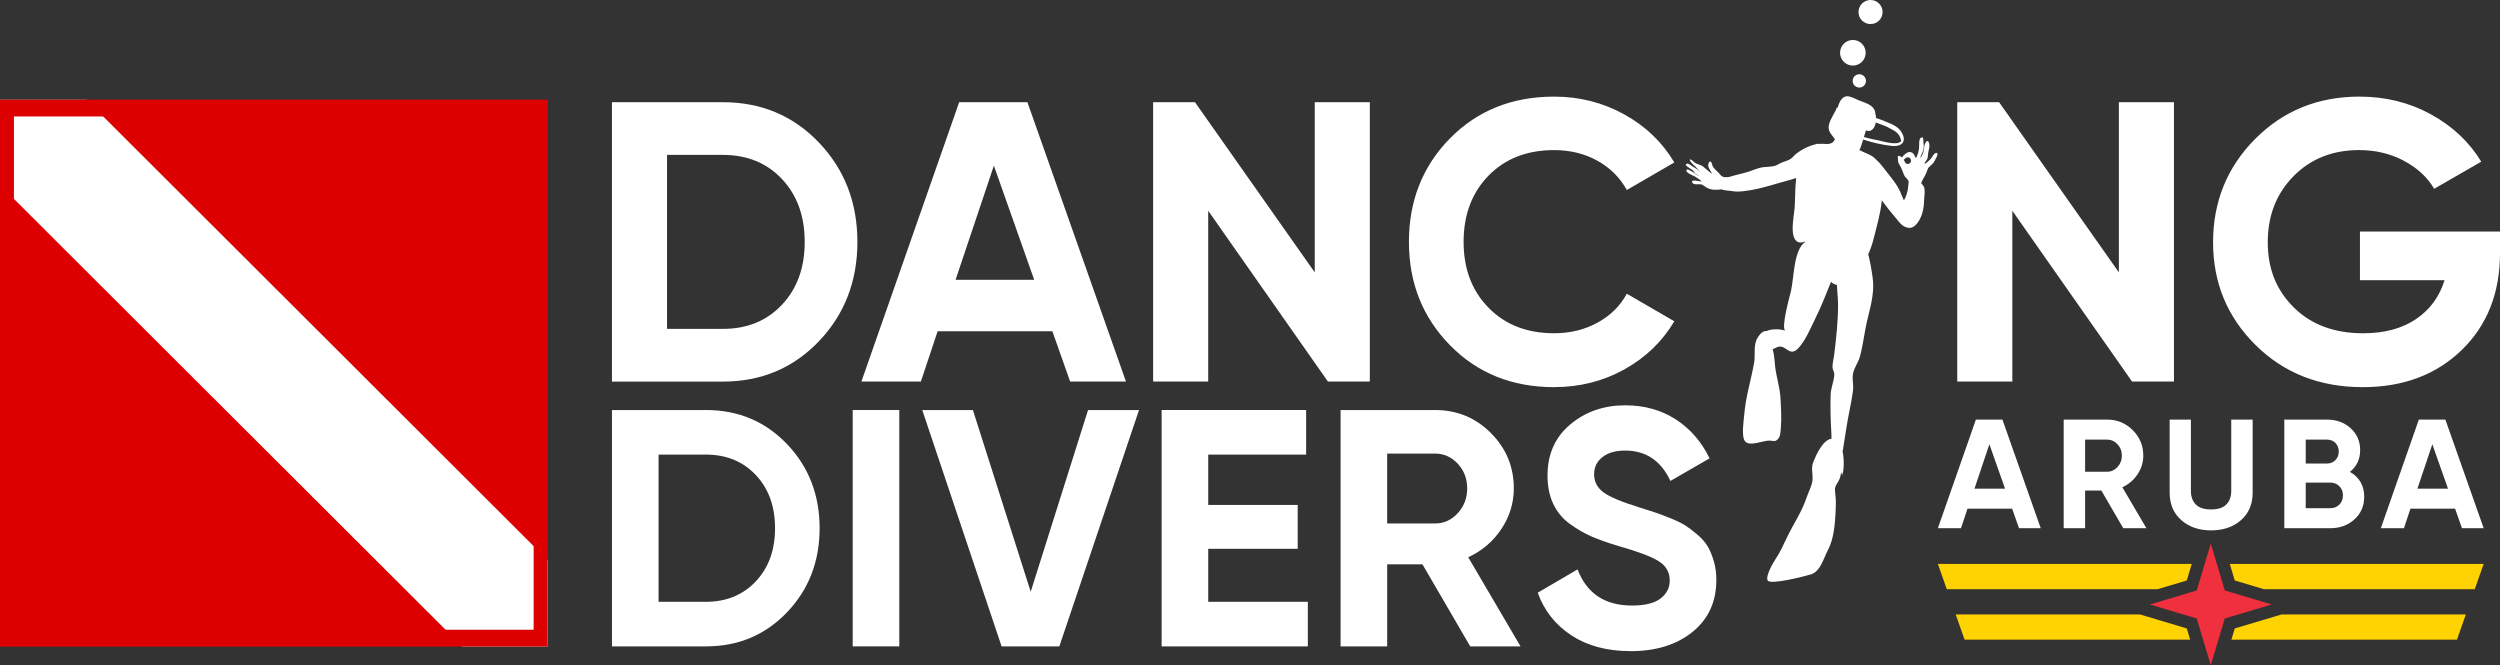
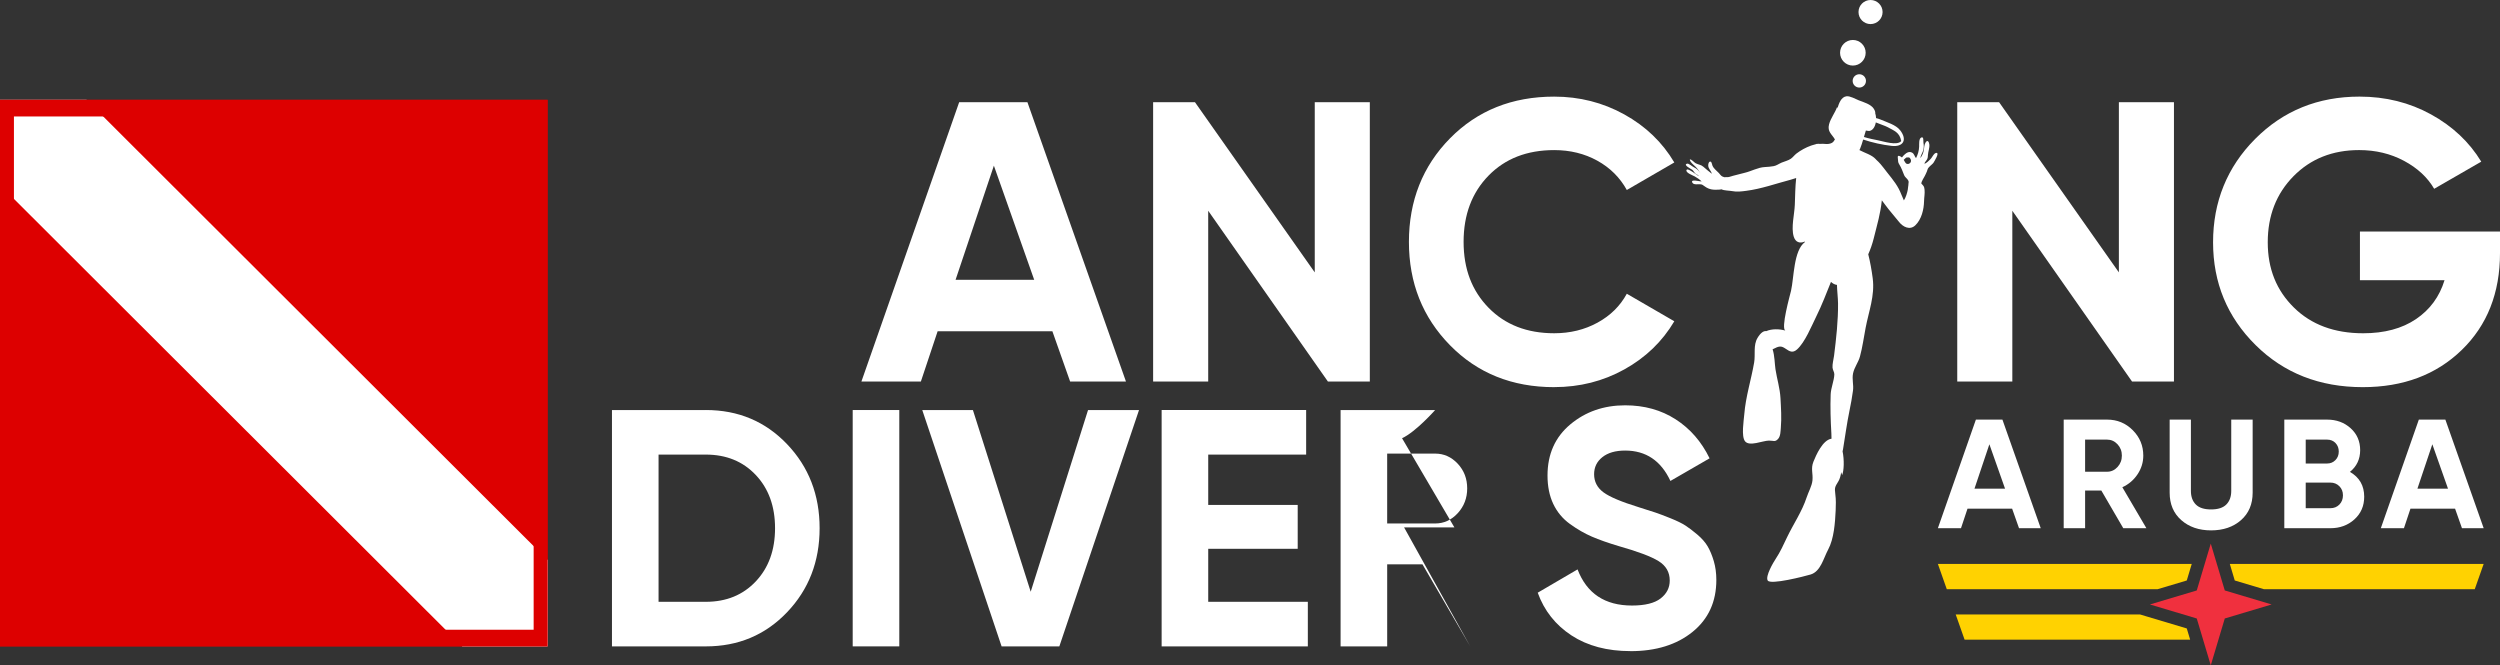
<svg xmlns="http://www.w3.org/2000/svg" id="Layer_2" viewBox="0 0 2417.09 643.26">
  <rect x="0" y="0" width="2417.09" height="643.26" fill="#333333" stroke="none" />
  <defs>
    <style>.cls-1{fill:#fff;}.cls-2{fill:#d00;}.cls-3{fill:#ffd201;}.cls-4{fill:#f0303e;}</style>
  </defs>
  <g id="diver">
    <g>
-       <path class="cls-1" d="m698.93,98.82c37.04,0,67.97,12.99,92.8,38.97,24.82,25.98,37.23,58.01,37.23,96.08s-12.41,70.1-37.23,96.08c-24.83,25.98-55.75,38.97-92.8,38.97h-107.27V98.82h107.27Zm0,219.16c23.4,0,42.44-7.78,57.1-23.34,14.66-15.56,21.99-35.82,21.99-60.77s-7.33-45.2-21.99-60.77c-14.66-15.56-33.7-23.34-57.1-23.34h-54.02v168.23h54.02Z" />
      <path class="cls-1" d="m1034.65,368.91l-17.17-48.62h-110.95l-16.21,48.62h-57.49l94.53-270.09h65.98l95.29,270.09h-53.98Zm-110.77-98.39h76.02l-38.98-110.35-37.04,110.35Z" />
      <path class="cls-1" d="m1271.14,98.82h53.25v270.09h-40.51l-115.75-165.14v165.14h-53.25V98.82h40.47l115.8,164.53V98.82Z" />
      <path class="cls-1" d="m1502.64,374.31c-40.65,0-74.22-13.5-100.71-40.51-26.5-27.01-39.74-60.32-39.74-99.93s13.24-73.24,39.74-100.13c26.49-26.88,60.06-40.32,100.71-40.32,24.43,0,47.01,5.73,67.72,17.17,20.7,11.45,36.85,26.95,48.42,46.49l-45.92,26.62c-6.69-12.09-16.21-21.54-28.55-28.36-12.35-6.81-26.24-10.22-41.67-10.22-26.24,0-47.4,8.23-63.47,24.69-16.08,16.47-24.11,37.81-24.11,64.05s8.04,47.21,24.11,63.66c16.07,16.46,37.23,24.69,63.47,24.69,15.43,0,29.38-3.41,41.86-10.23,12.47-6.81,21.93-16.14,28.36-27.97l45.92,26.62c-11.58,19.55-27.65,35.05-48.23,46.49-20.58,11.45-43.21,17.17-67.91,17.17Z" />
      <path class="cls-1" d="m2048.61,98.82h53.25v270.09h-40.51l-115.76-165.14v165.14h-53.25V98.82h40.47l115.8,164.53V98.82Z" />
      <path class="cls-1" d="m2417.09,223.83v20.84c0,38.58-12.35,69.84-37.04,93.76-24.69,23.92-56.59,35.88-95.69,35.88-41.67,0-76.2-13.56-103.6-40.71-27.4-27.14-41.09-60.25-41.09-99.36s13.56-72.67,40.71-99.93c27.13-27.26,60.77-40.9,100.9-40.9,25.21,0,48.23,5.73,69.07,17.17,20.84,11.45,37.04,26.69,48.62,45.72l-45.53,26.24c-6.43-11.06-16.15-20.06-29.13-27.01-12.99-6.95-27.46-10.42-43.41-10.42-25.73,0-46.88,8.43-63.47,25.27-16.59,16.85-24.89,38.14-24.89,63.86s8.42,46.49,25.27,63.09c16.84,16.59,39.16,24.89,66.95,24.89,20.58,0,37.62-4.56,51.12-13.7,13.5-9.13,22.7-21.67,27.59-37.62h-81.8v-47.07h135.43Z" />
      <path class="cls-1" d="m682.42,396.43c31.34,0,57.51,10.99,78.51,32.97,21,21.98,31.5,49.08,31.5,81.29s-10.5,59.31-31.5,81.29c-21,21.98-47.17,32.97-78.51,32.97h-90.75v-228.51h90.75Zm0,185.42c19.8,0,35.91-6.58,48.31-19.75,12.41-13.17,18.61-30.3,18.61-51.42s-6.2-38.25-18.61-51.42c-12.41-13.16-28.51-19.75-48.31-19.75h-45.7v142.33h45.7Z" />
      <path class="cls-1" d="m824.42,396.43h45.05v228.51h-45.05v-228.51Z" />
      <path class="cls-1" d="m968.38,624.95l-76.71-228.51h48.97l55.88,175.68,55.44-175.68h49.29l-77.04,228.51h-55.83Z" />
      <path class="cls-1" d="m1168.16,581.85h96.3v43.09h-141.35v-228.51h139.72v43.09h-94.67v48.64h86.51v42.44h-86.51v51.25Z" />
-       <path class="cls-1" d="m1421.48,624.95l-46.19-79.33h-34.11v79.33h-45.05v-228.51h91.41c21.11,0,39.06,7.4,53.86,22.2,14.8,14.8,22.2,32.64,22.2,53.54,0,14.15-4.03,27.26-12.08,39.34s-18.71,21.16-31.99,27.25l50.59,86.19h-48.64Zm-80.31-186.4v67.57h46.36c8.49,0,15.78-3.32,21.87-9.96,6.09-6.64,9.14-14.63,9.14-23.99s-3.05-17.3-9.14-23.83c-6.1-6.53-13.38-9.79-21.87-9.79h-46.36Z" />
+       <path class="cls-1" d="m1421.48,624.95l-46.19-79.33h-34.11v79.33h-45.05v-228.51h91.41s-18.71,21.16-31.99,27.25l50.59,86.19h-48.64Zm-80.31-186.4v67.57h46.36c8.49,0,15.78-3.32,21.87-9.96,6.09-6.64,9.14-14.63,9.14-23.99s-3.05-17.3-9.14-23.83c-6.1-6.53-13.38-9.79-21.87-9.79h-46.36Z" />
      <path class="cls-1" d="m1576.49,629.52c-22.64,0-41.68-5.06-57.13-15.18-15.46-10.12-26.34-23.88-32.64-41.3l38.52-22.52c8.92,23.29,26.44,34.93,52.56,34.93,12.62,0,21.87-2.29,27.75-6.86,5.88-4.57,8.81-10.33,8.81-17.3,0-8.05-3.59-14.31-10.77-18.77-7.18-4.46-20.03-9.3-38.52-14.53-10.23-3.05-18.88-6.09-25.95-9.14-7.07-3.05-14.15-7.13-21.22-12.24-7.07-5.11-12.46-11.59-16.16-19.42-3.7-7.83-5.55-16.98-5.55-27.42,0-20.67,7.35-37.16,22.04-49.46,14.69-12.29,32.37-18.44,53.05-18.44,18.5,0,34.77,4.52,48.8,13.55,14.04,9.03,24.97,21.6,32.81,37.7l-37.87,21.87c-9.14-19.59-23.72-29.38-43.74-29.38-9.36,0-16.7,2.12-22.04,6.37-5.34,4.24-8,9.74-8,16.49,0,7.18,2.99,13.01,8.98,17.47,5.98,4.46,17.47,9.3,34.44,14.53,6.96,2.18,12.24,3.87,15.83,5.06,3.59,1.2,8.49,3.05,14.69,5.55,6.2,2.5,10.99,4.85,14.36,7.02,3.37,2.18,7.23,5.12,11.59,8.81,4.35,3.7,7.67,7.51,9.96,11.43,2.29,3.92,4.24,8.65,5.88,14.2,1.63,5.55,2.45,11.59,2.45,18.12,0,21.11-7.67,37.87-23.01,50.27-15.34,12.41-35.31,18.61-59.9,18.61Z" />
      <rect class="cls-2" x="0" y="96.52" width="529.42" height="528.43" />
      <polygon class="cls-1" points="0 96.52 0 178.86 446.92 624.95 529.42 624.95 529.42 541.44 83.66 96.52 0 96.52" />
      <path class="cls-2" d="m515.95,112.6v496.27H13.47V112.6h502.48m13.47-16.08H0v528.43h529.42V96.52h0Z" />
      <path class="cls-1" d="m1870.35,148.67c-1.59,1.44-2.41,3.72-3.96,5.25-1.26,1.25-4.01,4.17-5.83,4.33.37-1.52,1.93-2.85,2.64-4.29.76-1.52.69-2.58.8-4.21.23-3.43,1.79-6.83,1.34-10.24-.31-2.3-1.71-4.78-3.61-1.77-1.32,2.1-1.32,4.95-1.69,7.3-.44,2.82-1.65,5.45-3.34,7.81.13-2.56,2.21-5.27,2.84-7.83.54-2.17.54-4.74.12-6.93-.32-1.67.57-6.37-2.19-5.1-2.42,1.12-1.88,6.59-1.98,8.85-.18,3.99-1.22,7.48-3.01,11.06-1.53-1.73-1.6-4.1-3.8-5.31-2.77-1.54-5.46.06-7.52,2.05-.4.39-1.56,1.51-2.28,2.61-.35-.31-.74-.61-1.22-.88-3.21-1.72-2.96-.09-2.7,2.31.27,2.46,0,3.17,1.34,5.31,2.07,3.3,3.25,6.81,4.7,10.39.81,2,2.66,2.97,3.76,4.76,1.08,1.75.35,2.3.33,4.08,0,.13.04.22.05.34-.34,1.48-.35,3.22-.6,4.66-.51,3.03-1.98,7.9-3.8,10.55-1.76-3.65-3.02-7.61-4.93-11.18-4.08-7.64-9.71-13.57-14.77-20.4-1.31-1.77-4.01-5.08-7.11-7.82-.14-.16-.26-.33-.4-.48-3.9-4.28-10.48-5.92-15.79-8.78.24-.43.48-.9.7-1.43,1.12-2.72,2.05-5.71,2.93-8.76,8.85,2.96,18.14,5.03,27.36,6.12,11.48,1.35,15.58-5.85,8.43-15.06-4.18-5.38-12.92-7.76-19.14-10.46-1.15-.5-2.62-.92-4.17-1.33-.07-1.59-.32-3.17-.78-4.61.12-1.16-.25-2.54-1.39-4.38-2.74-4.42-9.93-6.4-14.48-8.17-3.07-1.2-8.53-4.42-12.01-3.93-5.14.72-7.25,6.84-8.71,11.63l-.27-1.33c-2.09,5.89-6.25,10.84-7.81,16.81-1.87,7.19,2.8,9.53,5.68,14.64-.81,1.39-1.73,2.7-3.03,3.36-3.91,1.97-7.52.44-11.17.89-1.31-.07-2.59-.06-3.82.1l-.22.15c-1.33.31-2.67.71-4,1.16-.3.08-.6.17-.9.29-5.01,1.79-9.89,4.47-14.04,7.64-1.98,1.51-3.39,3.6-5.38,5.01-2.54,1.8-6.15,2.57-8.95,3.76-2.68,1.14-4.94,2.93-7.72,3.43-2.71.49-5.75.75-8.55.88-6.62.32-12.99,4.04-19.47,5.56-3.73.87-7.36,1.96-11.08,2.84-1.69.4-3.33,1.16-5.03,1.34-1.15.12-2.03-.18-3.09.16-.81-.27-1.64-.33-2.55-.85-1.41-.8-2.11-2.07-3.23-3.27-2.19-2.35-4.79-4.03-6.16-7.05-.36-.79-.75-3.58-1.68-3.92-1.72-.64-2.38,1.94-2.44,3.25-.17,3.43,2.74,5.35,3.51,8.45-2.86-2.23-5.33-4.26-8.16-6.75-2.37-2.09-4.68-2.01-7.37-3.36-1.78-.9-3.77-3.85-5.74-3.79-.12,2.37,3.43,5.07,5.09,6.69,2.23,2.18,3.7,4.29,5.29,6.97-2.06-2.99-3.49-4.68-6.7-6.18-1.26-.59-4.84-3.68-6.15-3.39-4.8,1.07,4.11,5.35,4.9,6.05,1.18,1.05,1.8,2.52,2.97,3.55,1.08.95,2.51,1.19,3.38,2.44-1.52-.3-11.31-8.9-12.09-5.67-.63,2.59,6.34,5.02,8.02,6,2.43,1.41,4.74,2.85,6.67,4.87-1.35.18-11.6-2.87-8.82,1.37,1.32,2.02,5.39,1.22,7.29,1.33,2.11.12,2.62.65,4.31,1.9,4.8,3.56,8.85,3.63,14.7,3.27.66-.04,1.22-.16,1.78-.29,2.18,1.3,8.15,1.28,10.43,1.76,4.42.92,8.9.29,13.36-.28,14.66-1.87,28.85-7.02,43.1-10.76,1.77-.46,3.52-1.03,5.27-1.64-.93,8.63-1.01,17.47-1.31,25.8-.33,9.25-3.76,21.97-1.05,30.85,1.65,5.41,5.8,6.93,10.72,4.78.03.16.07.33.1.49-11.04,8.2-10.49,34.35-13.45,47.19-.85,3.69-10.25,36.93-5.32,38.45-5.83-1.78-13.43-1.84-18.59.48-2.4-.4-5.32,1.35-8.42,6.46-4.34,7.16-1.96,16.03-3.32,23.91-2.89,16.78-8.2,32.96-9.56,50.32-.43,5.52-3.04,21.04.77,25.82,4.23,5.31,17.02-.62,23.07-.68,4.49-.04,5.99,1.68,8.95-1.73,2.31-2.66,2.27-7.24,2.56-10.53.85-9.58.18-19.37-.33-28.81-.51-9.44-3.4-18.55-4.85-27.93-.75-4.83-.74-13.19-2.77-19.25.18-.09.35-.18.54-.28,5.57-2.84,7.58-3.4,12.03-.32,3.84,2.65,6.83,4.49,11.05.72,7.78-6.96,14.11-22.85,18.72-32.14,5.34-10.78,9.6-22.04,14.1-33.18,1.7,1.58,3.58,2.66,5.79,2.92.15,6.25.99,12.63,1.04,17.87.17,16.74-1.78,33.97-3.85,50.58-.44,3.54-1.74,8-1.48,11.5.17,2.29,1.8,4.43,1.74,6.53-.15,6-3.31,13-3.54,19.44-.46,12.63-.04,25.23.69,37.95.08,1.35.1,3.01.12,4.82-8.62,1.23-14.99,16.11-17.45,22.17-2.76,6.82-.29,11.28-.97,18.22-.52,5.28-3.86,11.03-5.64,16.42-4.56,13.85-12.67,25.41-18.96,38.56-3.41,7.13-6.47,14.07-10.94,20.79-2.17,3.26-10.16,16.72-7.75,20.91,2.59,4.51,35.73-4.07,41.42-5.74,9.84-2.9,12.49-15.69,17.05-24.14,5.61-10.39,6.7-25.87,7.26-37.85.25-5.22.35-10.43-.33-15.53-.93-6.98-.25-7.21,3.1-12.88,1.18-2,2.1-5.11,2.56-8.58l.92,2.85c1.74-4.07,2.19-14.53.42-23.01.16-.56.3-1.13.4-1.72,2.08-12.53,3.72-25.21,6.33-37.76,1.3-6.26,2.48-12.75,3.35-19.22.76-5.69-1.1-10.99.05-16.6,1.22-5.97,5.12-10.59,6.69-16.38,2.42-8.91,3.71-18.47,5.44-27.56,3.09-16.27,9.09-31.18,6.88-48.06-1.01-7.72-2.39-15.68-4.31-23.18,2.22-4.99,3.98-10.15,5.23-15.14,3.69-14.72,6.57-24.24,7.9-37.05,1.02,1.32,2.03,2.67,3.08,4.12,4.28,5.91,9.15,11.16,13.62,16.85,3.71,4.73,10.4,8.23,15.63,3.24,6.08-5.78,8.32-15.36,8.49-23.37.08-3.72.85-7.28.49-10.99-.33-3.49-.91-3.66-3.1-6.04,0,0-.01-.02-.02-.03.03-2.25,2.62-5.69,3.41-7.44.63-1.4,1.43-2.81,1.96-4.23.49-1.33.67-2.56,1.55-3.62.84-1.02,2.17-2.27,3.27-3.18,1.4-1.16,2.05-2.29,2.95-4.02.79-1.52,2.38-4.17,2.49-5.92.11-1.75-1.76-1.45-2.94-.37Zm-46-26.07c7.18,3.9,12.23,5.29,13.83,13.79-3.91,4.73-17.22.3-22.29-.71-3.98-.79-9.15-1.77-13.78-3.23.61-2.12,1.23-4.22,1.89-6.25,1.65.32,2.96.5,3.41.42,3.38-.59,5.46-4.11,6.19-8.26,4.43,1.82,9.14,3.37,10.74,4.24Zm18.03,34.92c-.79-1.01-1.27-2.06-1.81-3.04.61-.37,1.1-1.01,1.59-1.43,1.18-.98.76-.85,2.45-.85,1.52,0,1.17-.14,1.96.67,1.03,1.06,1.43,2.86.71,4.03-1.13,1.82-3.6,2.28-4.9.63Z" />
      <path class="cls-1" d="m1804.09,78.22c0,3.56-2.88,6.44-6.44,6.44s-6.44-2.88-6.44-6.44,2.88-6.44,6.44-6.44,6.44,2.88,6.44,6.44Z" />
      <path class="cls-1" d="m1803.8,51.02c0,6.84-5.54,12.38-12.38,12.38s-12.38-5.54-12.38-12.38,5.54-12.38,12.38-12.38,12.38,5.54,12.38,12.38Z" />
      <circle class="cls-1" cx="1808.51" cy="11.64" r="11.64" />
      <g>
        <path class="cls-1" d="m1952.06,510.69l-6.67-18.9h-43.13l-6.3,18.9h-22.35l36.75-105h25.65l37.04,105h-20.99Zm-43.06-38.25h29.55l-15.15-42.9-14.4,42.9Z" />
        <path class="cls-1" d="m2052.85,510.69l-21.22-36.45h-15.67v36.45h-20.7v-105h42c9.7,0,17.95,3.4,24.75,10.2,6.8,6.8,10.2,15,10.2,24.6,0,6.5-1.85,12.52-5.55,18.07-3.7,5.55-8.6,9.72-14.7,12.52l23.25,39.6h-22.35Zm-36.9-85.65v31.05h21.3c3.9,0,7.25-1.52,10.05-4.57,2.8-3.05,4.2-6.72,4.2-11.02s-1.4-7.95-4.2-10.95c-2.8-3-6.15-4.5-10.05-4.5h-21.3Z" />
        <path class="cls-1" d="m2137.75,512.79c-11.7,0-21.3-3.3-28.8-9.9-7.5-6.6-11.25-15.45-11.25-26.55v-70.65h20.55v69c0,5.5,1.57,9.85,4.72,13.05,3.15,3.2,8.07,4.8,14.78,4.8s11.62-1.6,14.77-4.8c3.15-3.2,4.73-7.55,4.73-13.05v-69h20.7v70.65c0,11.1-3.75,19.95-11.25,26.55-7.5,6.6-17.15,9.9-28.95,9.9Z" />
        <path class="cls-1" d="m2272,456.24c9.2,5.3,13.8,13.3,13.8,24,0,8.9-3.15,16.2-9.45,21.9-6.3,5.7-14.05,8.55-23.25,8.55h-44.55v-105h41.4c9,0,16.57,2.77,22.72,8.32,6.15,5.55,9.22,12.63,9.22,21.23s-3.3,15.7-9.9,21Zm-22.05-31.2h-20.7v23.1h20.7c3.2,0,5.87-1.1,8.02-3.3,2.15-2.2,3.23-4.95,3.23-8.25s-1.05-6.05-3.15-8.25c-2.1-2.2-4.8-3.3-8.1-3.3Zm3.15,66.3c3.5,0,6.4-1.17,8.7-3.52,2.3-2.35,3.45-5.32,3.45-8.93s-1.15-6.42-3.45-8.77c-2.3-2.35-5.2-3.53-8.7-3.53h-23.85v24.75h23.85Z" />
        <path class="cls-1" d="m2380.32,510.69l-6.67-18.9h-43.13l-6.3,18.9h-22.35l36.75-105h25.65l37.04,105h-20.99Zm-43.06-38.25h29.55l-15.15-42.9-14.4,42.9Z" />
      </g>
      <polygon class="cls-4" points="2151 597.97 2196.29 584.42 2151 570.87 2137.45 525.58 2123.91 570.87 2078.62 584.42 2123.91 597.97 2137.45 643.26 2151 597.97" />
      <g>
        <polygon class="cls-3" points="2114.26 561.23 2119.05 545.22 2116.92 545.22 1873.61 545.22 1882.22 569.64 2086.14 569.64 2114.26 561.23" />
        <polygon class="cls-3" points="2157.98 545.22 2155.86 545.22 2160.64 561.23 2188.77 569.64 2392.69 569.64 2401.3 545.22 2157.98 545.22" />
      </g>
      <g>
-         <polygon class="cls-3" points="2205.92 594.06 2199.73 595.92 2160.64 607.61 2157.39 618.48 2157.98 618.48 2375.46 618.48 2384.07 594.06 2205.92 594.06" />
        <polygon class="cls-3" points="2114.26 607.61 2075.18 595.92 2068.99 594.06 1890.84 594.06 1899.45 618.48 2116.92 618.48 2117.52 618.48 2114.26 607.61" />
      </g>
    </g>
  </g>
</svg>